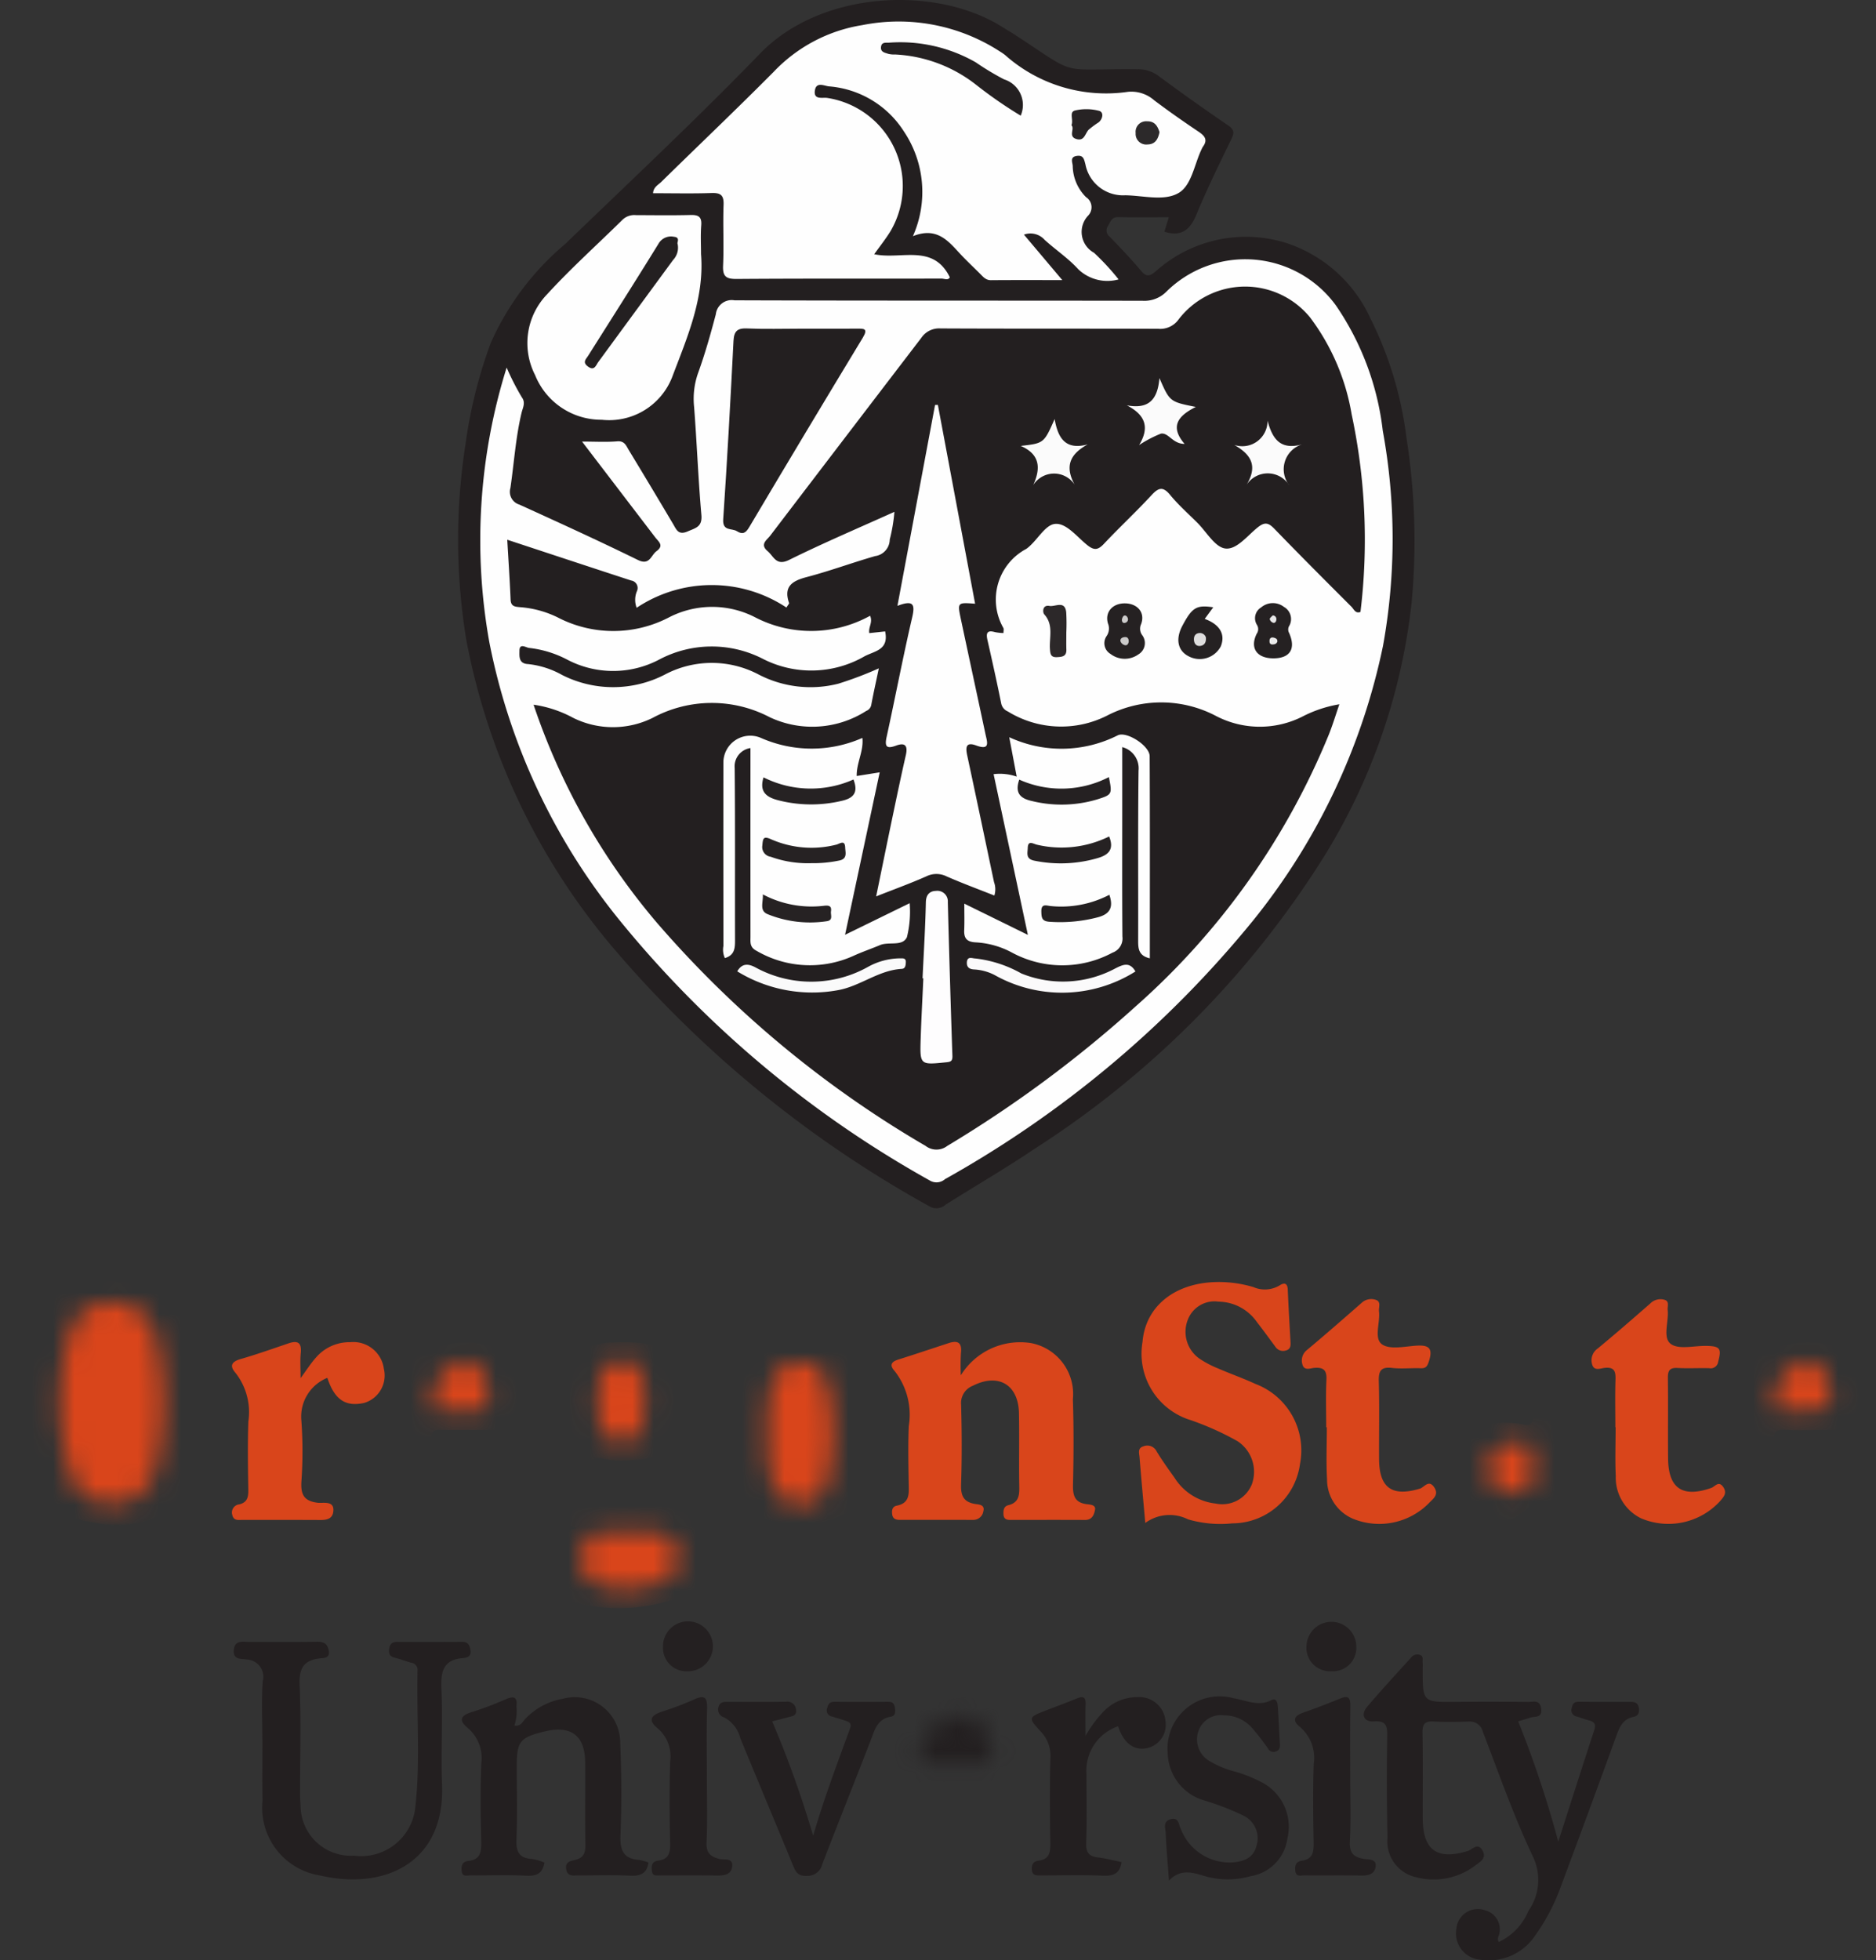
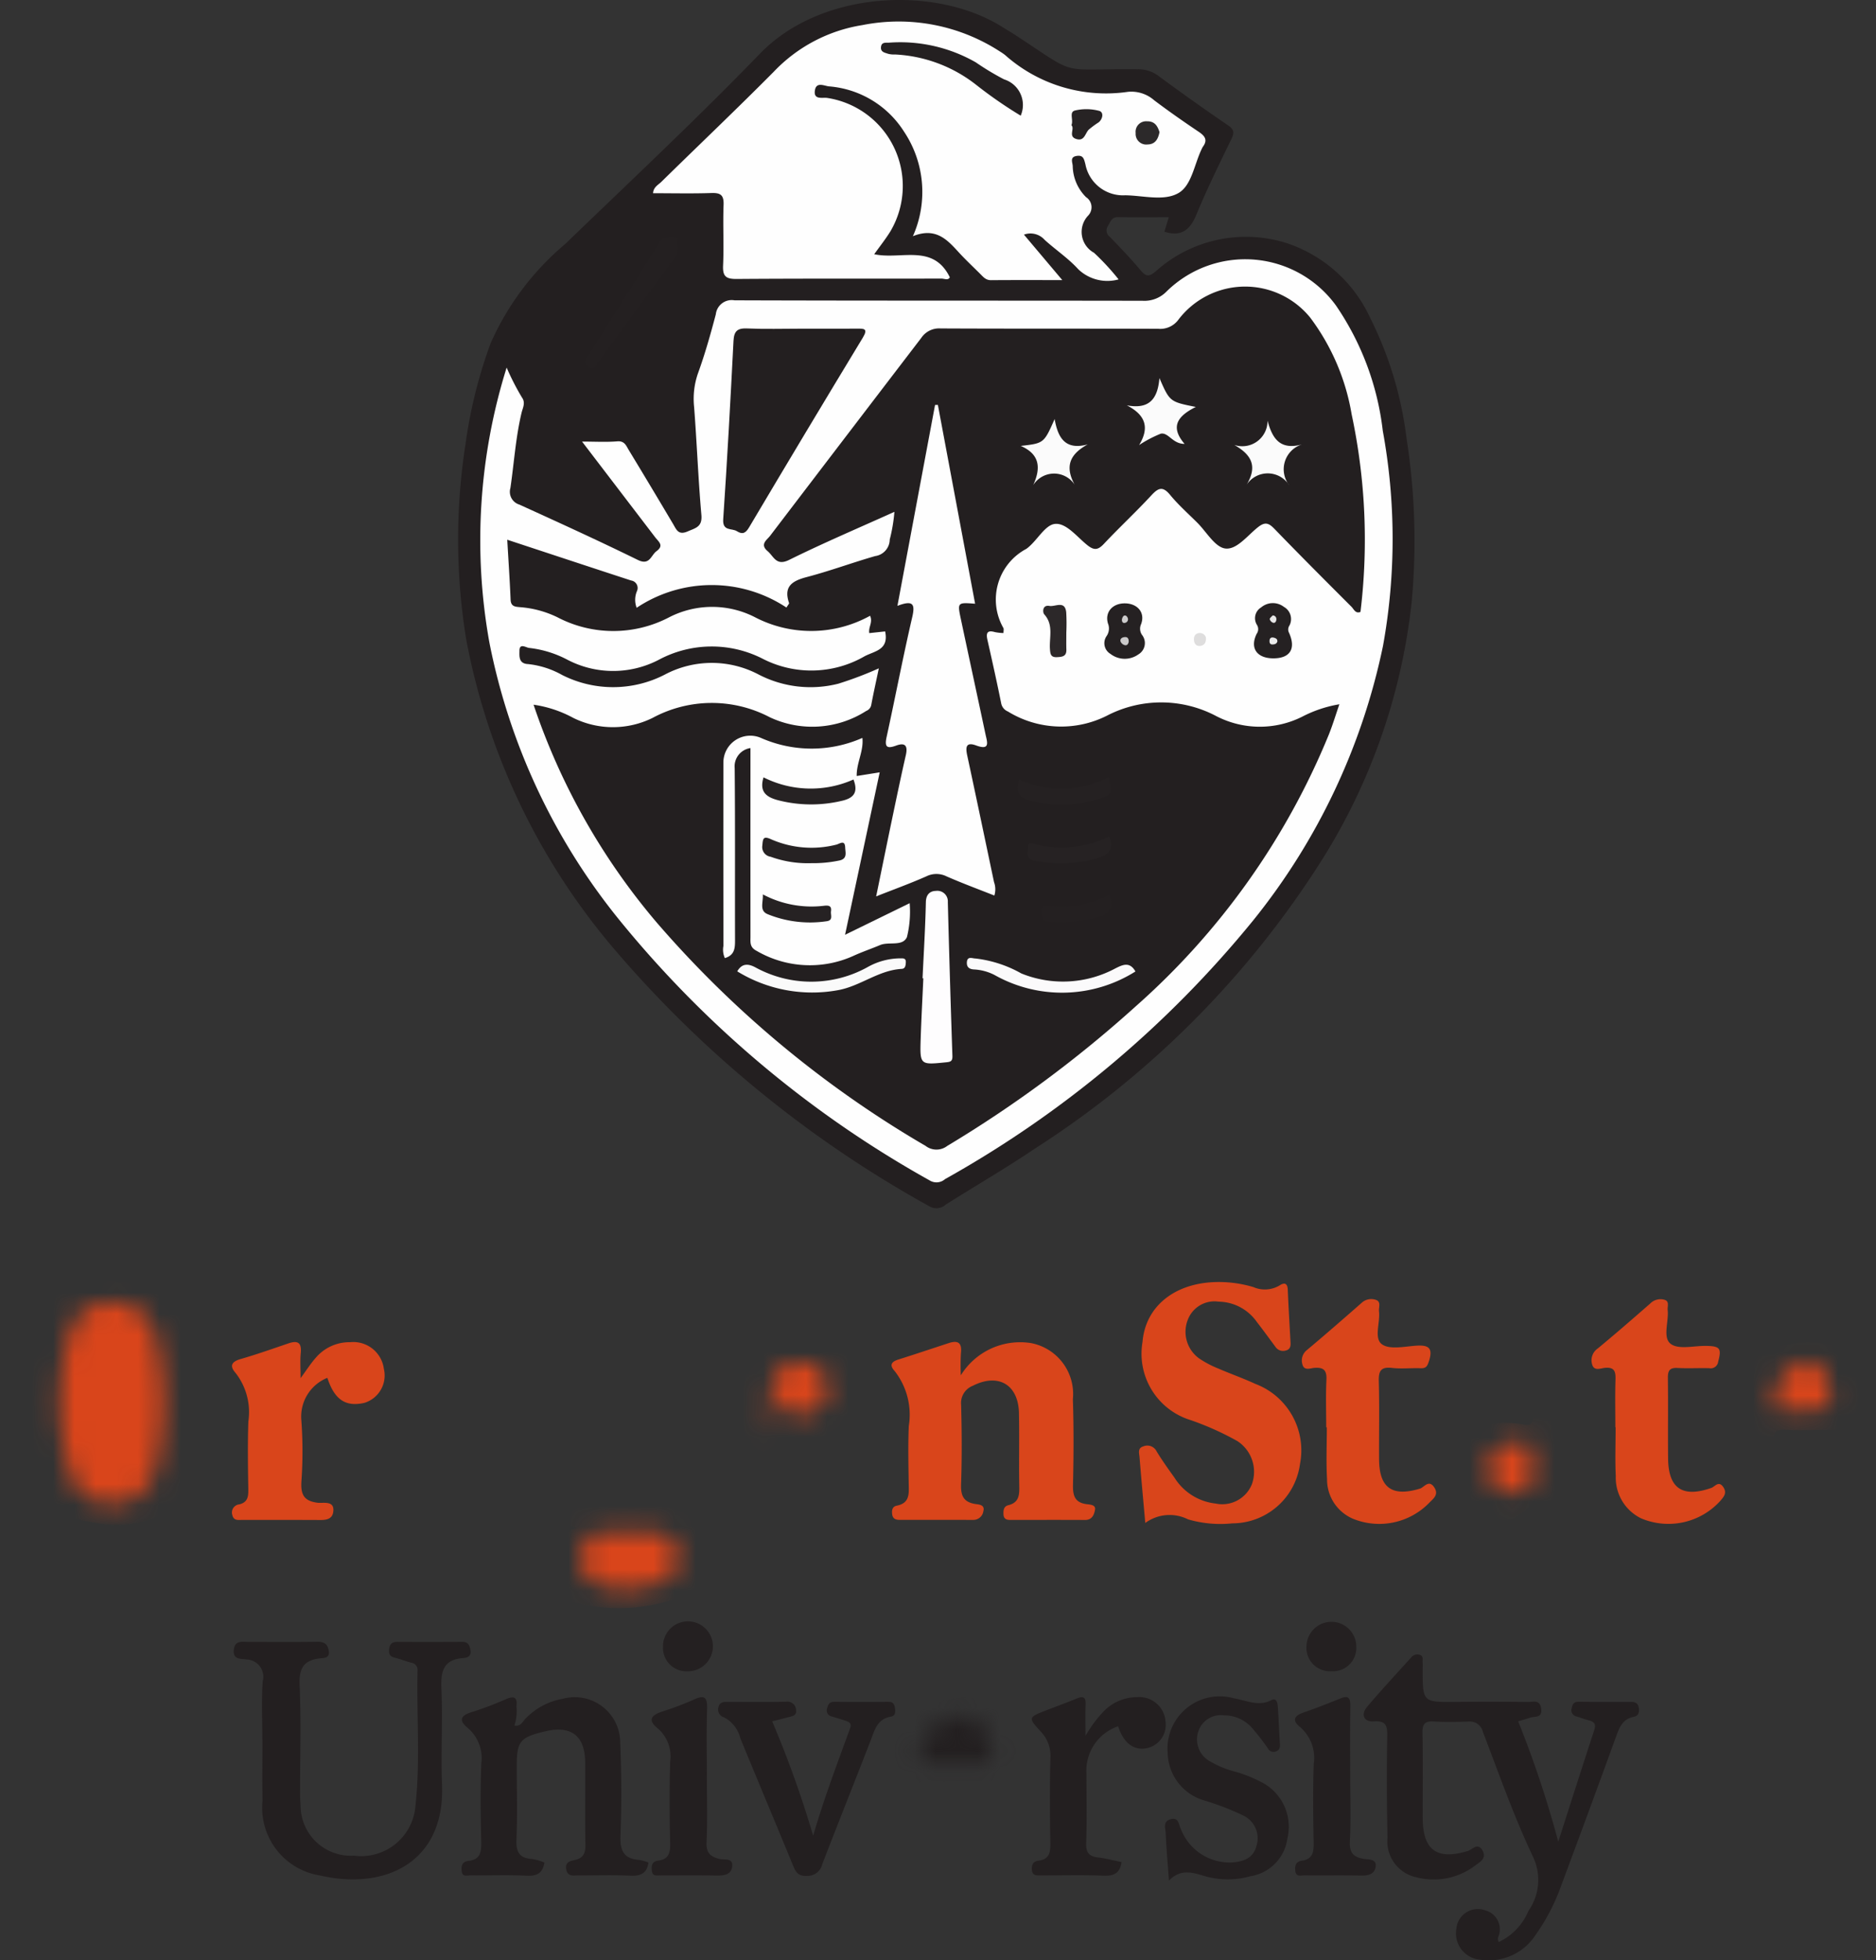
<svg xmlns="http://www.w3.org/2000/svg" width="88.268" height="92.201" viewBox="0 0 88.268 92.201">
  <rect x="0" y="0" width="88.268" height="92.201" fill="#333333" stroke="none" />
  <defs>
    <filter id="luminosity-invert-noclip" x="25.247" y="62.321" width="8.976" height="13.315" filterUnits="userSpaceOnUse" color-interpolation-filters="sRGB">
      <feColorMatrix values="-1 0 0 0 1 0 -1 0 0 1 0 0 -1 0 1 0 0 0 1 0" result="invert" />
      <feFlood flood-color="#fff" result="bg" />
      <feBlend in="invert" in2="bg" />
    </filter>
    <mask id="mask" x="25.247" y="62.321" width="8.976" height="13.315" maskUnits="userSpaceOnUse">
      <g filter="url(#luminosity-invert-noclip)">
        <path d="M29.558,72.086c.385.001.77-.016,1.153.005.707.038,1.316.302,1.125,1.65a.474.474,0,0,1-.161.268,3.642,3.642,0,0,1-3.676.42,1.186,1.186,0,0,1-.589-1.504,1.027,1.027,0,0,1,1.198-.845C28.922,72.111,29.241,72.086,29.558,72.086Z" fill="#fefefe" />
-         <path d="M30.333,65.887a10.216,10.216,0,0,1-.088,1.063.923.923,0,0,1-1.042.837.91.91,0,0,1-.966-.84,5.336,5.336,0,0,1,.007-2.087c.137-.701.638-.993,1.707-.705A3.47,3.47,0,0,1,30.333,65.887Z" fill="#fefdfd" />
      </g>
    </mask>
    <filter id="luminosity-invert-noclip-2" x="0" y="60.29" width="10.54" height="11.403" filterUnits="userSpaceOnUse" color-interpolation-filters="sRGB">
      <feColorMatrix values="-1 0 0 0 1 0 -1 0 0 1 0 0 -1 0 1 0 0 0 1 0" result="invert" />
      <feFlood flood-color="#fff" result="bg" />
      <feBlend in="invert" in2="bg" />
    </filter>
    <mask id="mask-2" x="0" y="60.29" width="10.54" height="11.403" maskUnits="userSpaceOnUse">
      <path d="M7.696,65.964a12.282,12.282,0,0,1-.367,3.084,2.052,2.052,0,0,1-2.035,1.663A1.976,1.976,0,0,1,3.245,69.08,11.554,11.554,0,0,1,3.25,62.864a1.965,1.965,0,0,1,2.07-1.601,2.025,2.025,0,0,1,1.999,1.619A12.022,12.022,0,0,1,7.696,65.964Z" fill="#fefefe" filter="url(#luminosity-invert-noclip-2)" />
    </mask>
    <filter id="luminosity-invert-noclip-3" x="33.419" y="63.106" width="8.402" height="8.598" filterUnits="userSpaceOnUse" color-interpolation-filters="sRGB">
      <feColorMatrix values="-1 0 0 0 1 0 -1 0 0 1 0 0 -1 0 1 0 0 0 1 0" result="invert" />
      <feFlood flood-color="#fff" result="bg" />
      <feBlend in="invert" in2="bg" />
    </filter>
    <mask id="mask-3" x="33.419" y="63.106" width="8.402" height="8.598" maskUnits="userSpaceOnUse">
-       <path d="M36.118,67.387a7.453,7.453,0,0,1,.151-2.021c.179-.853.625-1.277,1.328-1.289.75-.013,1.165.317,1.373,1.216a9.278,9.278,0,0,1-.004,4.231c-.205.88-.653,1.228-1.389,1.204-.672-.023-1.115-.434-1.296-1.253A7.283,7.283,0,0,1,36.118,67.387Z" fill="#fefefe" filter="url(#luminosity-invert-noclip-3)" />
+       <path d="M36.118,67.387a7.453,7.453,0,0,1,.151-2.021c.179-.853.625-1.277,1.328-1.289.75-.013,1.165.317,1.373,1.216c-.205.88-.653,1.228-1.389,1.204-.672-.023-1.115-.434-1.296-1.253A7.283,7.283,0,0,1,36.118,67.387Z" fill="#fefefe" filter="url(#luminosity-invert-noclip-3)" />
    </mask>
    <filter id="luminosity-invert-noclip-4" x="67.639" y="63.123" width="8.184" height="8.566" filterUnits="userSpaceOnUse" color-interpolation-filters="sRGB">
      <feColorMatrix values="-1 0 0 0 1 0 -1 0 0 1 0 0 -1 0 1 0 0 0 1 0" result="invert" />
      <feFlood flood-color="#fff" result="bg" />
      <feBlend in="invert" in2="bg" />
    </filter>
    <mask id="mask-4" x="67.639" y="63.123" width="8.184" height="8.566" maskUnits="userSpaceOnUse">
      <path d="M72.104,68.892c-.021.511.18,1.11-.616,1.268a1.081,1.081,0,0,1-1.399-.716,1.151,1.151,0,0,1,.85-1.511C71.933,67.673,72.104,67.814,72.104,68.892Z" fill="#fefdfd" filter="url(#luminosity-invert-noclip-4)" />
    </mask>
    <filter id="luminosity-invert-noclip-5" x="17.825" y="63.134" width="7.354" height="8.536" filterUnits="userSpaceOnUse" color-interpolation-filters="sRGB">
      <feColorMatrix values="-1 0 0 0 1 0 -1 0 0 1 0 0 -1 0 1 0 0 0 1 0" result="invert" />
      <feFlood flood-color="#fff" result="bg" />
      <feBlend in="invert" in2="bg" />
    </filter>
    <mask id="mask-5" x="17.825" y="63.134" width="7.354" height="8.536" maskUnits="userSpaceOnUse">
-       <path d="M21.526,66.335a.189.189,0,0,1-.067-.001c-.352-.145-.935.341-1.076-.285a1.935,1.935,0,0,1,1.24-1.966c.656-.104,1.062.206,1.234.944.021.088.043.176.055.265.126.963.055,1.043-.911,1.044Z" fill="#fefcfc" filter="url(#luminosity-invert-noclip-5)" />
-     </mask>
+       </mask>
    <filter id="luminosity-invert-noclip-6" x="80.983" y="63.13" width="7.285" height="8.561" filterUnits="userSpaceOnUse" color-interpolation-filters="sRGB">
      <feColorMatrix values="-1 0 0 0 1 0 -1 0 0 1 0 0 -1 0 1 0 0 0 1 0" result="invert" />
      <feFlood flood-color="#fff" result="bg" />
      <feBlend in="invert" in2="bg" />
    </filter>
    <mask id="mask-6" x="80.983" y="63.13" width="7.285" height="8.561" maskUnits="userSpaceOnUse">
      <path d="M84.697,66.335a.544.544,0,0,1-.201-.004c-.324-.141-.889.327-.989-.292a2.029,2.029,0,0,1,1.181-1.949.973.973,0,0,1,1.242.727C86.354,66.094,86.158,66.335,84.697,66.335Z" fill="#fefcfb" filter="url(#luminosity-invert-noclip-6)" />
    </mask>
    <filter id="luminosity-invert-noclip-7" x="41.526" y="79.846" width="6.847" height="8.546" filterUnits="userSpaceOnUse" color-interpolation-filters="sRGB">
      <feColorMatrix values="-1 0 0 0 1 0 -1 0 0 1 0 0 -1 0 1 0 0 0 1 0" result="invert" />
      <feFlood flood-color="#fff" result="bg" />
      <feBlend in="invert" in2="bg" />
    </filter>
    <mask id="mask-7" x="41.526" y="79.846" width="6.847" height="8.546" maskUnits="userSpaceOnUse">
      <path d="M44.861,82.938c-.315,0-.63.001-.945,0-.738-.002-.753-.025-.488-.755a1.845,1.845,0,0,1,2.075-1.427,1.695,1.695,0,0,1,1.048,2.048c-.08.165-.214.13-.34.132C45.762,82.941,45.312,82.938,44.861,82.938Z" fill="#fdfdfd" filter="url(#luminosity-invert-noclip-7)" />
    </mask>
  </defs>
  <title>osu-vert-logo_1</title>
  <g id="Layer_2" data-name="Layer 2">
    <g id="Layer_1-2" data-name="Layer 1">
      <path d="M54.786,10.899l.206-.681c-.826,0-1.605.011-2.384-.005-.302-.006-.359.213-.471.402a.381.381,0,0,0,.084.529c.504.518,1.004,1.042,1.469,1.595.258.307.411.253.692.02a6.356,6.356,0,0,1,6.148-1.327,6.619,6.619,0,0,1,3.936,3.515A17.278,17.278,0,0,1,66.18,20.622a31.127,31.127,0,0,1,.24,7.701,28.545,28.545,0,0,1-4.178,12.053,44.158,44.158,0,0,1-13.555,13.652c-1.365.921-2.792,1.748-4.185,2.627a.654.654,0,0,1-.793.072A53.518,53.518,0,0,1,28.792,44.513,31.389,31.389,0,0,1,21.931,30.048a29.196,29.196,0,0,1-.025-9.181,22.515,22.515,0,0,1,1.177-4.718A12.916,12.916,0,0,1,26.59,11.48c3.076-2.967,6.198-5.889,9.169-8.958,2.917-3.013,8.344-3.198,11.424-1.238.186.118.379.227.564.347,3.091,2.022,1.942,1.585,5.785,1.626a1.575,1.575,0,0,1,.986.322Q56.124,4.765,57.774,5.891c.289.197.312.344.167.643C57.372,7.71,56.792,8.883,56.294,10.089,55.996,10.811,55.588,11.152,54.786,10.899Z" fill="#231f20" />
      <g mask="url(#mask)">
        <path d="M27.151,71.885c-.945-.31-1.51-.862-1.473-1.799.037-.944.676-1.43,1.597-1.708a2.46,2.46,0,0,1-1.548-1.965,2.724,2.724,0,0,1,.53-2.045A3.44,3.44,0,0,1,28.944,63.14a7.606,7.606,0,0,1,3.171.507c.076-.411.004-.881.431-1.13a1.177,1.177,0,0,1,.774-.186,1.024,1.024,0,0,1,.901,1.154c-.036.827-.301.955-2.162,1.017a2.162,2.162,0,0,1,.423,2.618A3.162,3.162,0,0,1,29.78,68.67a4.002,4.002,0,0,1-1.35-.049.661.661,0,0,0-.896.568c-.083.563.328.593.747.591.972-.004,1.946-.021,2.917.015a2.497,2.497,0,0,1,2.706,2.066,2.748,2.748,0,0,1-1.723,3.185,8.175,8.175,0,0,1-5.449.237,1.712,1.712,0,0,1-1.486-1.691c.007-.817.479-1.315,1.544-1.625C26.873,71.942,26.958,71.929,27.151,71.885Z" fill="#d9451b" />
      </g>
      <g mask="url(#mask-2)">
        <path d="M10.54,65.796a8.044,8.044,0,0,1-.401,2.687,4.97,4.97,0,0,1-5.675,3.139c-2.7-.4-4.226-2.113-4.439-4.989A7.965,7.965,0,0,1,.2,64.207,4.879,4.879,0,0,1,5.677,60.309a4.829,4.829,0,0,1,4.786,4.626C10.486,65.183,10.507,65.431,10.54,65.796Z" fill="#d9451b" />
      </g>
      <path d="M70.518,91.341a2.789,2.789,0,0,0,1.396-1.463,2.531,2.531,0,0,0,.198-2.584c-.893-1.89-1.587-3.874-2.337-5.829a.633.633,0,0,0-.687-.492c-.542.014-1.087.029-1.628-.005-.424-.026-.537.125-.53.539.025,1.334.007,2.669.01,4.003.004,1.515.676,1.992,2.123,1.549.207-.063.472-.421.693-.017.205.374-.128.536-.345.702a3.235,3.235,0,0,1-2.765.554,1.726,1.726,0,0,1-1.362-1.863c-.037-1.605-.039-3.212-.013-4.817.008-.495-.105-.692-.632-.653-.456.034-.626-.316-.322-.676.669-.795,1.38-1.555,2.076-2.326A.37.37,0,0,1,66.82,77.84c.163.066.105.227.116.352.01.112.002.226.002.339.003,1.537.003,1.531,1.572,1.516q1.692-.016,3.384.003c.239.003.558-.128.618.312.064.465-.299.351-.521.429-.169.06-.344.105-.559.17a49.236,49.236,0,0,1,1.886,5.662c.593-1.845,1.138-3.554,1.696-5.258.085-.26.009-.379-.237-.444-.196-.052-.388-.121-.581-.183a.301.301,0,0,1-.244-.397c.042-.222.123-.303.348-.3.814.01,1.629.003,2.443.006.199.001.338.062.369.3.029.223-.046.365-.251.405-.53.106-.674.516-.833.954q-1.268,3.49-2.567,6.968a9.543,9.543,0,0,1-1.212,2.337,2.625,2.625,0,0,1-2.577,1.166,1.248,1.248,0,0,1-1.147-1.47,1.012,1.012,0,0,1,1.345-.858.921.921,0,0,1,.641,1.213A.296.296,0,0,0,70.518,91.341Z" fill="#231f20" />
      <path d="M45.208,64.686a3.281,3.281,0,0,1,3.301-1.515A2.437,2.437,0,0,1,50.48,65.808c.044,1.333.038,2.668.006,4.002-.013.519.066.867.655.939.141.017.421.029.382.253s-.128.489-.466.488c-1.176-.006-2.352-.002-3.528-.001-.18,0-.303-.051-.314-.261-.01-.196.013-.379.228-.432.525-.129.522-.509.514-.939-.02-1.13.01-2.262-.014-3.392-.028-1.346-.974-1.892-2.168-1.288a.871.871,0,0,0-.553.898c.033,1.243.041,2.488-.002,3.73-.019.542.112.848.676.935.154.024.461.028.371.345a.474.474,0,0,1-.475.402c-1.153-.002-2.307,0-3.46-.001-.169,0-.318-.042-.35-.241-.031-.193-.011-.383.216-.428.619-.121.566-.576.558-1.037-.014-.904-.035-1.81.004-2.713a3.325,3.325,0,0,0-.676-2.594c-.242-.265-.143-.425.18-.527.795-.25,1.584-.516,2.376-.775.439-.144.63-.01.573.472A10.368,10.368,0,0,0,45.208,64.686Z" fill="#d9451b" />
      <path d="M53.887,71.631c-.095-1.066-.189-2.077-.27-3.088-.015-.187-.103-.43.177-.513a.487.487,0,0,1,.627.235c.257.424.548.829.837,1.232a2.621,2.621,0,0,0,1.939,1.221,1.502,1.502,0,0,0,1.707-.912,1.724,1.724,0,0,0-.682-2.024,13.458,13.458,0,0,0-2.219-.994,3.265,3.265,0,0,1-2.246-3.67c.132-1.624,1.438-2.727,3.346-2.814a5.668,5.668,0,0,1,1.875.235,1.352,1.352,0,0,0,1.225-.078c.205-.136.374-.132.388.195.035.835.085,1.67.131,2.504.01.176-.033.316-.224.36a.427.427,0,0,1-.479-.161c-.295-.399-.587-.8-.891-1.192a2.229,2.229,0,0,0-1.788-.944,1.343,1.343,0,0,0-1.456.861,1.543,1.543,0,0,0,.54,1.811,4.775,4.775,0,0,0,.894.471c.579.252,1.177.46,1.749.725A3.341,3.341,0,0,1,61.166,68.86a3.219,3.219,0,0,1-3.187,2.79A5.425,5.425,0,0,1,55.9,71.462,1.936,1.936,0,0,0,53.887,71.631Z" fill="#d9451b" />
      <g mask="url(#mask-3)">
        <path d="M41.821,67.891a3.536,3.536,0,0,1-1.953,3.262,4.805,4.805,0,0,1-4.843-.215,2.773,2.773,0,0,1-1.093-1.264,5.268,5.268,0,0,1,.022-4.581,4.113,4.113,0,0,1,4.48-1.916C40.677,63.542,41.826,64.98,41.821,67.891Z" fill="#d9451b" />
      </g>
      <g mask="url(#mask-4)">
        <path d="M72.164,70.582A2.481,2.481,0,0,1,69.92,71.67a2.065,2.065,0,0,1-2.226-1.755,2.203,2.203,0,0,1,1.373-2.634,4.473,4.473,0,0,1,2.588-.285c.397.079.449-.043.456-.39a1.503,1.503,0,0,0-1.65-1.758,4.216,4.216,0,0,0-1.913.357c-.183.084-.365.229-.512-.047a.454.454,0,0,1,.041-.591,4.66,4.66,0,0,1,5.159-1.069,2.698,2.698,0,0,1,1.387,2.602c.026,1.174.014,2.349.004,3.523-.005.576.147.989.829.956.167-.008.317.008.36.215.041.195-.094.282-.216.383A2.326,2.326,0,0,1,72.164,70.582Z" fill="#d9451b" />
      </g>
      <path d="M12.345,81.845c0-.927-.05-1.858.018-2.78a.81.81,0,0,0-.754-1.012c-.231-.047-.649.04-.61-.436.04-.486.404-.389.708-.39,1.063-.002,2.126.01,3.188-.007.317-.005.505.063.571.405.075.387-.252.356-.417.375-.788.091-.984.498-.951,1.269.07,1.625.021,3.255.022,4.883a6.656,6.656,0,0,0,.023.745A2.364,2.364,0,0,0,16.655,87.28a2.563,2.563,0,0,0,2.892-2.334c.232-2.117.05-4.247.099-6.37a.341.341,0,0,0-.305-.374c-.26-.069-.511-.172-.772-.234-.222-.053-.281-.17-.261-.388.023-.252.135-.357.387-.355q1.526.008,3.053-.001c.266-.002.339.144.386.369.06.29-.125.377-.33.392-.96.069-1.073.642-1.035,1.471.068,1.489-.031,2.986.029,4.476.149,3.685-2.701,4.983-5.735,4.281a3.225,3.225,0,0,1-2.711-3.518c-.016-.949-.003-1.899-.003-2.849Z" fill="#231f20" />
      <g mask="url(#mask-5)">
        <path d="M22.633,67.257c-.632,0-1.265.012-1.897-.004-.349-.009-.464.083-.426.467a2.39,2.39,0,0,0,3.801,1.922c.221-.124.426-.466.74-.086.292.353-.032.561-.175.757a3.597,3.597,0,0,1-3.813,1.269A3.325,3.325,0,0,1,17.969,68.748a4.671,4.671,0,0,1,1.234-4.602,4.153,4.153,0,0,1,4.726-.486,3.303,3.303,0,0,1,1.168,3.264c-.076.277-.243.339-.498.336C23.943,67.25,23.288,67.256,22.633,67.257Z" fill="#d9451b" />
      </g>
      <g mask="url(#mask-6)">
        <path d="M85.763,67.257c-.588,0-1.177.032-1.762-.009-.526-.037-.589.192-.532.639a2.35,2.35,0,0,0,3.514,1.897,3.797,3.797,0,0,0,.41-.235c.195-.127.357-.25.582-.005.223.243.071.424-.039.603a2.946,2.946,0,0,1-1.726,1.314,3.784,3.784,0,0,1-5.214-3.578c-.178-2.904,1.69-4.931,4.43-4.738,2.197.154,3.044,1.71,2.805,3.794-.036.31-.262.32-.5.32C87.073,67.255,86.418,67.256,85.763,67.257Z" fill="#d9451b" />
      </g>
      <path d="M30.511,87.605c-.074.513-.373.641-.858.617-.812-.041-1.627-.009-2.442-.013-.237-.001-.512.07-.572-.299-.053-.331.194-.38.402-.426.411-.09.512-.324.504-.727-.026-1.288-.001-2.578-.012-3.866-.01-1.258-.662-1.752-1.894-1.457-1.17.28-1.325.469-1.325,1.62,0,1.153.034,2.308-.014,3.459-.024.58.126.887.734.922a2.621,2.621,0,0,1,.58.169c-.073.478-.331.644-.828.619-.88-.044-1.763-.008-2.645-.016-.158-.002-.385.092-.418-.198-.029-.253.019-.449.321-.483.572-.064.61-.441.598-.92-.029-1.22-.045-2.443.004-3.662a1.857,1.857,0,0,0-.643-1.675c-.389-.318-.374-.565.16-.73a16.639,16.639,0,0,0,1.641-.618c.384-.165.545-.102.497.338a2.267,2.267,0,0,1-.096.901c.305.051.38-.182.514-.318a3.189,3.189,0,0,1,1.759-.94,2.139,2.139,0,0,1,2.704,2.08c.062,1.444.069,2.895.012,4.34-.028.707.139,1.105.882,1.158A2.02,2.02,0,0,1,30.511,87.605Z" fill="#231f20" />
      <path d="M14.144,64.82c.268-.364.469-.683.716-.961a2.078,2.078,0,0,1,1.615-.73,1.45,1.45,0,0,1,1.587,1.255,1.347,1.347,0,0,1-.922,1.6c-.881.197-1.401-.149-1.738-1.178a1.962,1.962,0,0,0-1.225,1.973,20.134,20.134,0,0,1,.004,2.913c-.034.608.124.91.764.989.248.031.752-.107.742.342-.012.537-.496.468-.88.467-1.13-.003-2.26.001-3.39-.003-.194-.001-.422.057-.487-.233a.384.384,0,0,1,.329-.497c.401-.099.43-.369.424-.715-.017-1.062-.034-2.126.003-3.187a2.997,2.997,0,0,0-.6-2.277c-.29-.326-.204-.53.234-.656.757-.218,1.501-.482,2.247-.736.434-.148.633-.048.584.451C14.115,64.006,14.144,64.381,14.144,64.82Z" fill="#d9451b" />
      <path d="M62.4,67.134c0-.745-.026-1.492.01-2.235.022-.456-.136-.596-.574-.561-.187.015-.487.154-.561-.183a.622.622,0,0,1,.223-.661c.864-.725,1.715-1.466,2.563-2.21a.661.661,0,0,1,.692-.14c.238.09.108.352.13.538.063.53-.249,1.258.137,1.543.355.262,1.046.111,1.583.07.591-.045.841.084.63.729-.077.235-.135.339-.388.33-.451-.016-.908.036-1.354-.015-.537-.061-.63.16-.617.643.034,1.219.005,2.439.013,3.658.009,1.35.621,1.769,1.922,1.377.196-.059.419-.45.675-.059.233.356-.063.54-.25.739a3.281,3.281,0,0,1-3.559.743,2.006,2.006,0,0,1-1.236-1.868c-.046-.81-.01-1.625-.01-2.438Z" fill="#d9451b" />
      <path d="M76.004,67.129c0-.746-.017-1.492.007-2.237.012-.382-.046-.601-.505-.555-.191.019-.49.158-.587-.14a.672.672,0,0,1,.259-.774c.835-.69,1.653-1.401,2.469-2.114a.672.672,0,0,1,.685-.17c.224.077.116.308.134.473.06.55-.252,1.307.15,1.601.373.273,1.087.083,1.65.09.668.009.742.119.577.74a.355.355,0,0,1-.424.309c-.497-.013-.995.017-1.491-.01-.369-.02-.456.126-.452.47.017,1.265-.003,2.53.01,3.796.014,1.407.686,1.847,2.034,1.375.166-.058.349-.362.565-.035.188.284.012.46-.15.653a3.297,3.297,0,0,1-3.719.813,2.125,2.125,0,0,1-1.192-1.981c-.036-.766-.007-1.536-.007-2.304Z" fill="#d9451b" />
      <g mask="url(#mask-7)">
        <path d="M45.679,83.787c-.678,0-1.357.022-2.034-.008-.395-.017-.493.113-.473.499.126,2.435,2.079,3.538,4.249,2.406.177-.092.365-.523.658-.122.261.356-.066.551-.242.742a3.545,3.545,0,0,1-3.482.994,3.203,3.203,0,0,1-2.593-2.477,5.551,5.551,0,0,1,.208-3.78A3.774,3.774,0,0,1,46.21,79.94a2.907,2.907,0,0,1,2.062,3.533c-.086.299-.246.32-.49.317C47.081,83.782,46.38,83.787,45.679,83.787Z" fill="#231f20" />
      </g>
      <path d="M55.001,88.452c-.06-.827-.123-1.521-.153-2.217-.01-.241-.155-.572.244-.673.384-.097.361.271.464.454a2.46,2.46,0,0,0,2.449,1.581c.544-.048.977-.218,1.118-.795a1.18,1.18,0,0,0-.585-1.39,12.439,12.439,0,0,0-1.888-.732A2.378,2.378,0,0,1,54.942,82.47,2.457,2.457,0,0,1,58.06,79.88c.584.094,1.144.402,1.763.084.24-.123.289.136.301.315.038.586.063,1.173.098,1.76.009.148-.016.269-.169.329a.297.297,0,0,1-.398-.135,11.049,11.049,0,0,0-.745-.961,1.739,1.739,0,0,0-1.322-.591,1.109,1.109,0,0,0-1.19.712,1.174,1.174,0,0,0,.489,1.424,4.559,4.559,0,0,0,1.246.516,6.418,6.418,0,0,1,1.37.572,2.358,2.358,0,0,1,1.068,2.579,2.075,2.075,0,0,1-1.731,1.761,3.918,3.918,0,0,1-2.077.019C56.168,88.093,55.581,87.853,55.001,88.452Z" fill="#231f20" />
      <path d="M38.26,86.343c.54-1.844,1.155-3.45,1.742-5.065.079-.219-.046-.285-.205-.339-.213-.072-.43-.135-.645-.204a.288.288,0,0,1-.23-.399c.052-.218.14-.296.36-.293.836.009,1.672.007,2.508.001.189-.001.278.059.312.258.035.202.035.402-.178.438-.671.113-.778.66-.974,1.162-.749,1.927-1.516,3.846-2.26,5.775a.71.71,0,0,1-.718.554c-.466.026-.555-.237-.688-.559-.812-1.974-1.64-3.943-2.452-5.917a1.515,1.515,0,0,0-.757-.977.384.384,0,0,1-.273-.475c.062-.277.276-.256.478-.256.904-.002,1.808.01,2.711-.007a.402.402,0,0,1,.463.377c.048.293-.198.304-.387.356-.235.065-.473.122-.735.189A49.351,49.351,0,0,1,38.26,86.343Z" fill="#231f20" />
      <path d="M52.77,87.581c-.075.537-.375.66-.859.64-.97-.039-1.943-.011-2.915-.012-.202,0-.424.035-.446-.27-.016-.236.065-.393.317-.425.544-.069.559-.437.552-.879-.022-1.31-.029-2.622.003-3.932a1.651,1.651,0,0,0-.459-1.268c-.6-.647-.579-.666.275-.995.483-.186.968-.365,1.447-.56.31-.126.405-.024.393.292-.017.442-.004.886-.004,1.476a5.791,5.791,0,0,1,.855-1.155,2.195,2.195,0,0,1,1.579-.669A1.235,1.235,0,0,1,54.84,80.984a1.118,1.118,0,0,1-.903,1.244c-.6.115-1.08-.259-1.328-1.034a2.2,2.2,0,0,0-1.49,2.222c0,1.085.028,2.17-.013,3.254-.017.457.126.646.564.695C52.026,87.405,52.376,87.502,52.77,87.581Z" fill="#231f20" />
      <path d="M63.528,83.552c0,1.018.038,2.037-.015,3.052-.029.548.173.751.674.83.204.032.575-.009.542.342-.032.338-.306.446-.648.44-.904-.016-1.809-.002-2.714-.009-.161-.001-.385.085-.42-.2-.03-.25.013-.45.312-.492.536-.076.557-.444.549-.884-.022-1.221-.036-2.443.004-3.663a1.91,1.91,0,0,0-.65-1.745c-.348-.275-.301-.508.137-.663q.892-.315,1.768-.674c.371-.152.472-.034.467.342C63.518,81.335,63.528,82.444,63.528,83.552Z" fill="#231f20" />
      <path d="M33.259,83.583c0,1.016.035,2.033-.015,3.046-.025.511.164.699.624.809.206.049.64-.07.581.359-.053.388-.387.423-.731.418-.88-.015-1.76-.003-2.641-.007-.168-.001-.379.059-.406-.22-.023-.243-.005-.437.308-.477.476-.06.565-.361.554-.809-.032-1.286-.039-2.574.001-3.859A1.732,1.732,0,0,0,30.94,81.287c-.472-.381-.298-.611.192-.777a14.533,14.533,0,0,0,1.512-.57c.549-.258.64-.064.625.46C33.236,81.46,33.259,82.522,33.259,83.583Z" fill="#231f20" />
      <path d="M32.34,78.607A1.099,1.099,0,0,1,31.195,77.46,1.174,1.174,0,1,1,32.34,78.607Z" fill="#242021" />
      <path d="M62.641,78.604a1.1,1.1,0,0,1-1.168-1.188,1.172,1.172,0,0,1,2.343.075A1.097,1.097,0,0,1,62.641,78.604Z" fill="#242021" />
      <path d="M23.838,17.289a11.753,11.753,0,0,0,.721,1.407c.179.246.036.491-.018.715-.279,1.167-.353,2.363-.526,3.544a.628.628,0,0,0,.424.779c1.865.848,3.73,1.699,5.569,2.601.564.277.613-.213.881-.411.368-.27.097-.446-.059-.649-1.134-1.484-2.268-2.967-3.444-4.506.602,0,1.133.032,1.659-.011.346-.028.419.212.539.409q1.052,1.734,2.086,3.479c.159.268.246.54.687.348.377-.164.694-.211.644-.775-.149-1.688-.212-3.383-.342-5.073a3.643,3.643,0,0,1,.181-1.585c.33-.908.593-1.843.84-2.778a.752.752,0,0,1,.877-.658c6.401.022,12.802.01,19.203.022a1.455,1.455,0,0,0,1.127-.436,5.277,5.277,0,0,1,7.965.649A13.081,13.081,0,0,1,65.061,20.26a28.19,28.19,0,0,1,.012,10.113A30.397,30.397,0,0,1,58.97,43.283,50.351,50.351,0,0,1,44.467,55.458a.611.611,0,0,1-.727.061A50.509,50.509,0,0,1,29.131,43.258a29.838,29.838,0,0,1-6.108-13.055A27.186,27.186,0,0,1,23.838,17.289Z" fill="#fefefe" />
      <path d="M42.953,11.109a5.107,5.107,0,0,0-.419-4.92,4.606,4.606,0,0,0-3.529-2.126c-.229-.023-.602-.232-.664.195-.066.453.356.314.58.348A4.191,4.191,0,0,1,41.895,10.88c-.221.358-.485.689-.762,1.077,1.26.273,2.773-.519,3.557,1.086-.077.158-.258.06-.393.061-3.212.006-6.423-.007-9.635.017-.506.004-.664-.122-.64-.637.043-.948-.013-1.9.023-2.849.018-.466-.147-.571-.579-.556-.9.03-1.802.009-2.739.009.018-.288.243-.391.389-.534,1.76-1.726,3.547-3.424,5.284-5.173a7.334,7.334,0,0,1,4.173-2.2A8.757,8.757,0,0,1,47.062,2.431a2.453,2.453,0,0,1,.223.153,7.147,7.147,0,0,0,5.78,1.736,1.625,1.625,0,0,1,1.241.397c.684.516,1.388,1.007,2.099,1.485.291.196.427.385.191.702a.713.713,0,0,0-.061.119c-.341.708-.467,1.693-1.078,2.052-.689.405-1.671.118-2.524.11a1.8,1.8,0,0,1-1.865-1.465c-.067-.252-.101-.431-.407-.386-.337.05-.196.303-.188.476a2.113,2.113,0,0,0,.626,1.462.566.566,0,0,1,.105.863,1.117,1.117,0,0,0,.27,1.754,11.505,11.505,0,0,1,1.157,1.252,1.98,1.98,0,0,1-1.899-.479c-.467-.514-1.063-.91-1.581-1.381a.891.891,0,0,0-.973-.245l1.804,2.138c-1.203,0-2.28-.005-3.356.004-.241.002-.363-.152-.505-.294-.336-.336-.684-.66-1.005-1.01C44.571,11.28,44.038,10.675,42.953,11.109Z" fill="#fefefe" />
-       <path d="M32.984,11.951c.168,2.074-.66,3.936-1.36,5.791a3.182,3.182,0,0,1-3.311,2.001,3.356,3.356,0,0,1-3.137-2.103,3.302,3.302,0,0,1,.557-3.789c1.127-1.231,2.375-2.35,3.565-3.523a.8.8,0,0,1,.618-.21c.858.003,1.717.016,2.575-.006.368-.009.534.081.503.484C32.958,11.045,32.984,11.499,32.984,11.951Z" fill="#fefefe" />
      <path d="M41.647,29.698l-.746.08c-.051-.283.177-.503.038-.816a5.732,5.732,0,0,1-5.416.069,4.422,4.422,0,0,0-4.041.004,5.668,5.668,0,0,1-5.256-.003,4.838,4.838,0,0,0-1.75-.474c-.24-.021-.439-.027-.452-.356-.038-.919-.101-1.837-.157-2.816,1.994.657,3.909,1.291,5.826,1.917a.356.356,0,0,1,.273.507,1.054,1.054,0,0,0-.011.777,6.369,6.369,0,0,1,7.048-.011c.084-.139.133-.184.124-.21-.268-.779.138-1.042.827-1.223,1.087-.285,2.145-.678,3.225-.988a.794.794,0,0,0,.684-.777,7.669,7.669,0,0,0,.22-1.304c-1.688.762-3.344,1.465-4.954,2.261-.611.302-.717-.163-1.011-.412-.382-.323-.035-.523.119-.725q3.552-4.658,7.113-9.309a1.009,1.009,0,0,1,.906-.441c3.415.017,6.831.004,10.246.017a1.058,1.058,0,0,0,.957-.447,3.944,3.944,0,0,1,6.185-.083,10.458,10.458,0,0,1,1.953,4.555,28.263,28.263,0,0,1,.415,9.291c-.238.095-.311-.13-.423-.242-1.216-1.215-2.432-2.431-3.626-3.666-.271-.28-.444-.338-.777-.074-.491.389-1.001,1.071-1.538.999-.483-.065-.88-.78-1.312-1.211s-.894-.839-1.28-1.309c-.347-.422-.556-.334-.884.021-.721.78-1.502,1.505-2.23,2.279-.271.288-.453.323-.775.068-.491-.389-1-1.065-1.536-1.003-.483.056-.848.823-1.34,1.172a2.696,2.696,0,0,0-1.079,3.725c.025.052.003.127.003.235a2.34,2.34,0,0,1-.401-.044c-.366-.107-.427.044-.354.367.224.989.445,1.979.645,2.973a.522.522,0,0,0,.315.392,4.788,4.788,0,0,0,4.662.199,5.539,5.539,0,0,1,5.142.018,4.451,4.451,0,0,0,4.04.032,5.891,5.891,0,0,1,1.755-.587c-.173.502-.311.959-.486,1.401a34.492,34.492,0,0,1-9.099,12.809,57.001,57.001,0,0,1-8.865,6.563.836.836,0,0,1-1.019-.002,49.882,49.882,0,0,1-12.669-10.527A31.105,31.105,0,0,1,25.105,33.145a5.587,5.587,0,0,1,1.87.622,4.213,4.213,0,0,0,3.728,0,5.87,5.87,0,0,1,5.52-.03,4.708,4.708,0,0,0,4.535-.299.376.376,0,0,0,.237-.289c.102-.546.224-1.089.355-1.714a17.217,17.217,0,0,1-1.902.721,5.299,5.299,0,0,1-3.756-.432,4.72,4.72,0,0,0-4.421.01,5.308,5.308,0,0,1-4.823.013,4.162,4.162,0,0,0-1.596-.512c-.461-.019-.412-.378-.411-.63.001-.374.312-.143.456-.13a5.059,5.059,0,0,1,1.798.554,4.645,4.645,0,0,0,4.301.004,5.275,5.275,0,0,1,4.887-.05,5.014,5.014,0,0,0,4.801-.118C41.168,30.613,41.829,30.57,41.647,29.698Z" fill="#231f20" />
      <path d="M37.67,15.46c.882,0,1.763.003,2.645-.002.32-.002.55-.019.282.423q-2.696,4.448-5.35,8.921c-.163.275-.31.35-.574.183-.24-.153-.684.016-.645-.561.189-2.795.342-5.592.484-8.389.024-.47.189-.607.65-.586C35.996,15.486,36.834,15.46,37.67,15.46Z" fill="#231f20" />
      <path d="M59.871,30.964c-.745-.017-1.069-.494-.743-1.153a.375.375,0,0,0,.016-.415.593.593,0,0,1,.197-.829.852.852,0,0,1,1.068-.023.656.656,0,0,1,.264.872.337.337,0,0,0-.021.351C60.995,30.53,60.684,30.982,59.871,30.964Z" fill="#252122" />
      <path d="M52.946,28.379c.587.013.948.447.741.984a.512.512,0,0,0,.07.531.618.618,0,0,1-.196.886,1.1,1.1,0,0,1-1.314-.025.585.585,0,0,1-.181-.837.625.625,0,0,0,.065-.593C51.971,28.782,52.36,28.365,52.946,28.379Z" fill="#252122" />
-       <path d="M57.085,28.564l-.401.546c.713.261.982.726.756,1.291a1.119,1.119,0,0,1-1.498.475c-.528-.261-.646-.812-.309-1.446C56.09,28.571,56.295,28.443,57.085,28.564Z" fill="#252122" />
      <path d="M50.172,29.745c0,.27-.006.539.002.808.01.323-.193.344-.442.356-.287.014-.313-.137-.33-.371-.041-.55.183-1.138-.266-1.64-.09-.101-.09-.46.239-.399.274.051.733-.277.792.303A9.373,9.373,0,0,1,50.172,29.745Z" fill="#2c2829" />
      <path d="M48.025,5.44a20.586,20.586,0,0,1-2.098-1.452,6.703,6.703,0,0,0-3.799-1.425,1.153,1.153,0,0,1-.336-.031c-.16-.055-.375-.082-.338-.336.033-.228.23-.18.373-.189a7.159,7.159,0,0,1,4.086.926,12.457,12.457,0,0,0,1.33.8A1.262,1.262,0,0,1,48.025,5.44Z" fill="#242021" />
      <path d="M50.412,5.89c.11-.261-.131-.622.176-.695a2.335,2.335,0,0,1,1.131.02c.217.061.179.369-.025.539a4.024,4.024,0,0,0-.479.355c-.165.188-.198.542-.57.43C50.242,6.418,50.583,6.058,50.412,5.89Z" fill="#272324" />
      <path d="M54.556,6.215c-.068.337-.206.575-.567.58a.498.498,0,0,1-.555-.536.494.494,0,0,1,.535-.553C54.337,5.697,54.468,5.936,54.556,6.215Z" fill="#2c292a" />
      <path d="M31.882,11.471a.839.839,0,0,1-.211.756q-1.761,2.397-3.518,4.796c-.115.156-.185.447-.498.209-.26-.197-.085-.337.019-.501,1.105-1.751,2.218-3.497,3.305-5.26a.675.675,0,0,1,.731-.334C32.024,11.164,31.842,11.413,31.882,11.471Z" fill="#242021" />
      <path d="M42.225,28.496l1.77-9.448.133-.004L45.88,28.396c-.831-.064-.837-.063-.671.72.384,1.808.776,3.614,1.16,5.421.074.347.244.777-.438.526-.494-.182-.503.093-.421.474.427,1.982.841,3.967,1.26,5.952a.984.984,0,0,1,.015.632c-.754-.299-1.511-.578-2.249-.902a1.071,1.071,0,0,0-.95-.001c-.736.326-1.494.601-2.362.943.276-1.34.525-2.569.782-3.796.199-.948.397-1.897.613-2.841.097-.421-.006-.619-.45-.457-.437.16-.557.073-.453-.403.41-1.87.767-3.752,1.201-5.616C43.065,28.418,42.978,28.21,42.225,28.496Z" fill="#fefefe" />
      <path d="M42.801,42.481a5,5,0,0,1-.128,1.594c-.208.458-.85.2-1.27.378-.415.175-.844.319-1.252.507a4.975,4.975,0,0,1-4.549-.236c-.338-.171-.29-.41-.291-.671q-.003-4.036-.001-8.072v-.796a.87.87,0,0,0-.742.948c.026,2.69.008,5.381.016,8.071.001.377-.008.72-.479.859a.95.95,0,0,1-.067-.573q-.006-4.307-.002-8.614a1.264,1.264,0,0,1,1.775-1.165,5.912,5.912,0,0,0,4.765-.004c.07.616-.279,1.168-.267,1.792l1.082-.173-1.63,7.641Z" fill="#fefefe" />
-       <path d="M45.372,42.503l2.991,1.468-1.613-7.559a2.42,2.42,0,0,1,1.087.116l-.351-1.854a5.863,5.863,0,0,0,5.105-.088c.416-.206,1.5.489,1.502.981.016,3.155.008,6.31.008,9.508-.526-.122-.55-.452-.549-.832.008-2.667-.014-5.334.018-8.001a1.03,1.03,0,0,0-.768-1.102v2.672c0,2.079-.009,4.159.008,6.238a.707.707,0,0,1-.467.758,4.98,4.98,0,0,1-4.741-.011,4.056,4.056,0,0,0-1.682-.473c-.404-.019-.568-.168-.553-.564C45.384,43.36,45.372,42.959,45.372,42.503Z" fill="#fefefe" />
      <path d="M43.407,46.013c.056-1.194.13-2.387.156-3.582.008-.362.195-.522.47-.528a.494.494,0,0,1,.563.524q.093,3.618.216,7.236c.009.263-.097.282-.309.303-1.216.123-1.224.127-1.184-1.113.031-.947.083-1.892.125-2.838Z" fill="#fefdfe" />
      <path d="M34.688,45.687c.211-.362.485-.382.848-.191a5.468,5.468,0,0,0,5.318-.027,3.168,3.168,0,0,1,1.492-.394c.129.002.286-.025.274.189-.008.139-.019.297-.193.307-1.091.061-1.946.812-2.999,1.001A6.741,6.741,0,0,1,34.688,45.687Z" fill="#fafafa" />
      <path d="M53.424,45.692a6.476,6.476,0,0,1-6.632.165,2.376,2.376,0,0,0-.968-.26c-.213-.013-.343-.103-.332-.331.015-.314.263-.182.407-.184a5.716,5.716,0,0,1,2.157.704,5.214,5.214,0,0,0,4.427-.24C52.824,45.376,53.151,45.214,53.424,45.692Z" fill="#fbfafb" />
      <path d="M54.552,17.782c.487,1.114.487,1.114,1.713,1.358-.805.403-1.253.898-.529,1.738-.568.003-.758-.551-1.119-.48a5.546,5.546,0,0,0-1.021.536c.503-.823.302-1.419-.578-1.869C53.995,19.245,54.466,18.859,54.552,17.782Z" fill="#fbfbfb" />
      <path d="M58.659,22.792c.529-.887.202-1.416-.584-1.865a1.186,1.186,0,0,0,1.563-1.142c.227.835.584,1.407,1.633,1.114a1.225,1.225,0,0,0-.614,1.923A1.192,1.192,0,0,0,58.659,22.792Z" fill="#fbfbfb" />
      <path d="M48.027,20.973c1.089-.123,1.089-.123,1.595-1.263.159.912.519,1.474,1.557,1.191-.824.449-1.096,1.017-.617,1.893a1.159,1.159,0,0,0-1.948.023C48.995,21.982,48.906,21.356,48.027,20.973Z" fill="#fbfbfb" />
      <path d="M60.103,30.168c-.031.116-.13.144-.237.145s-.139-.078-.135-.172c.006-.14.089-.18.211-.148C60.024,30.015,60.106,30.048,60.103,30.168Z" fill="#ebebeb" />
      <path d="M59.881,28.947a.169.169,0,0,1,.174.179c0,.087-.049.188-.147.167a.25.25,0,0,1-.165-.169C59.741,29.063,59.838,28.998,59.881,28.947Z" fill="#e8e8e8" />
      <path d="M53.106,30.193c-.02.095-.077.194-.213.142a.297.297,0,0,1-.173-.17c-.028-.135.09-.192.202-.201C53.053,29.953,53.116,30.037,53.106,30.193Z" fill="#cbcaca" />
      <path d="M53.072,29.098a.172.172,0,0,1-.129.196c-.121.036-.16-.066-.156-.142.003-.07.052-.178.106-.196C52.98,28.926,53.047,29.006,53.072,29.098Z" fill="#cecdcd" />
      <path d="M56.738,29.976c.025.264-.093.379-.254.403-.173.025-.29-.074-.306-.271-.015-.191.068-.314.248-.333A.297.297,0,0,1,56.738,29.976Z" fill="#dedddd" />
      <path d="M40.157,36.663c.231.598.025.879-.569,1.008a6.237,6.237,0,0,1-2.998-.038c-.577-.155-.861-.425-.665-1.071A4.939,4.939,0,0,0,40.157,36.663Z" fill="#262223" />
      <path d="M38.178,40.599a5.131,5.131,0,0,1-1.92-.303.46.46,0,0,1-.389-.531c.027-.313.034-.465.419-.287a4.736,4.736,0,0,0,3.048.253c.166-.035.417-.26.431.133.009.243.122.545-.313.617A5.952,5.952,0,0,1,38.178,40.599Z" fill="#262223" />
      <path d="M35.893,42.067a4.892,4.892,0,0,0,2.888.534c.229-.026.354.015.318.264-.025.173.12.427-.215.466a5.299,5.299,0,0,1-2.772-.336C35.722,42.829,35.912,42.459,35.893,42.067Z" fill="#262223" />
      <path d="M47.957,36.669a4.862,4.862,0,0,0,4.217-.119c.162.808.159.825-.552,1.05a5.853,5.853,0,0,1-3.063.077C47.983,37.553,47.746,37.281,47.957,36.669Z" fill="#252122" />
      <path d="M52.186,39.342c.243.594-.014.86-.516,1.011a6.192,6.192,0,0,1-2.99.131c-.432-.081-.33-.358-.323-.602.01-.376.252-.195.43-.153A5.059,5.059,0,0,0,52.186,39.342Z" fill="#262223" />
      <path d="M52.196,42.086c.2.579.039.904-.543,1.058a6.981,6.981,0,0,1-2.278.21c-.354-.024-.371-.192-.379-.474-.011-.403.239-.283.446-.264A4.905,4.905,0,0,0,52.196,42.086Z" fill="#242021" />
    </g>
  </g>
</svg>